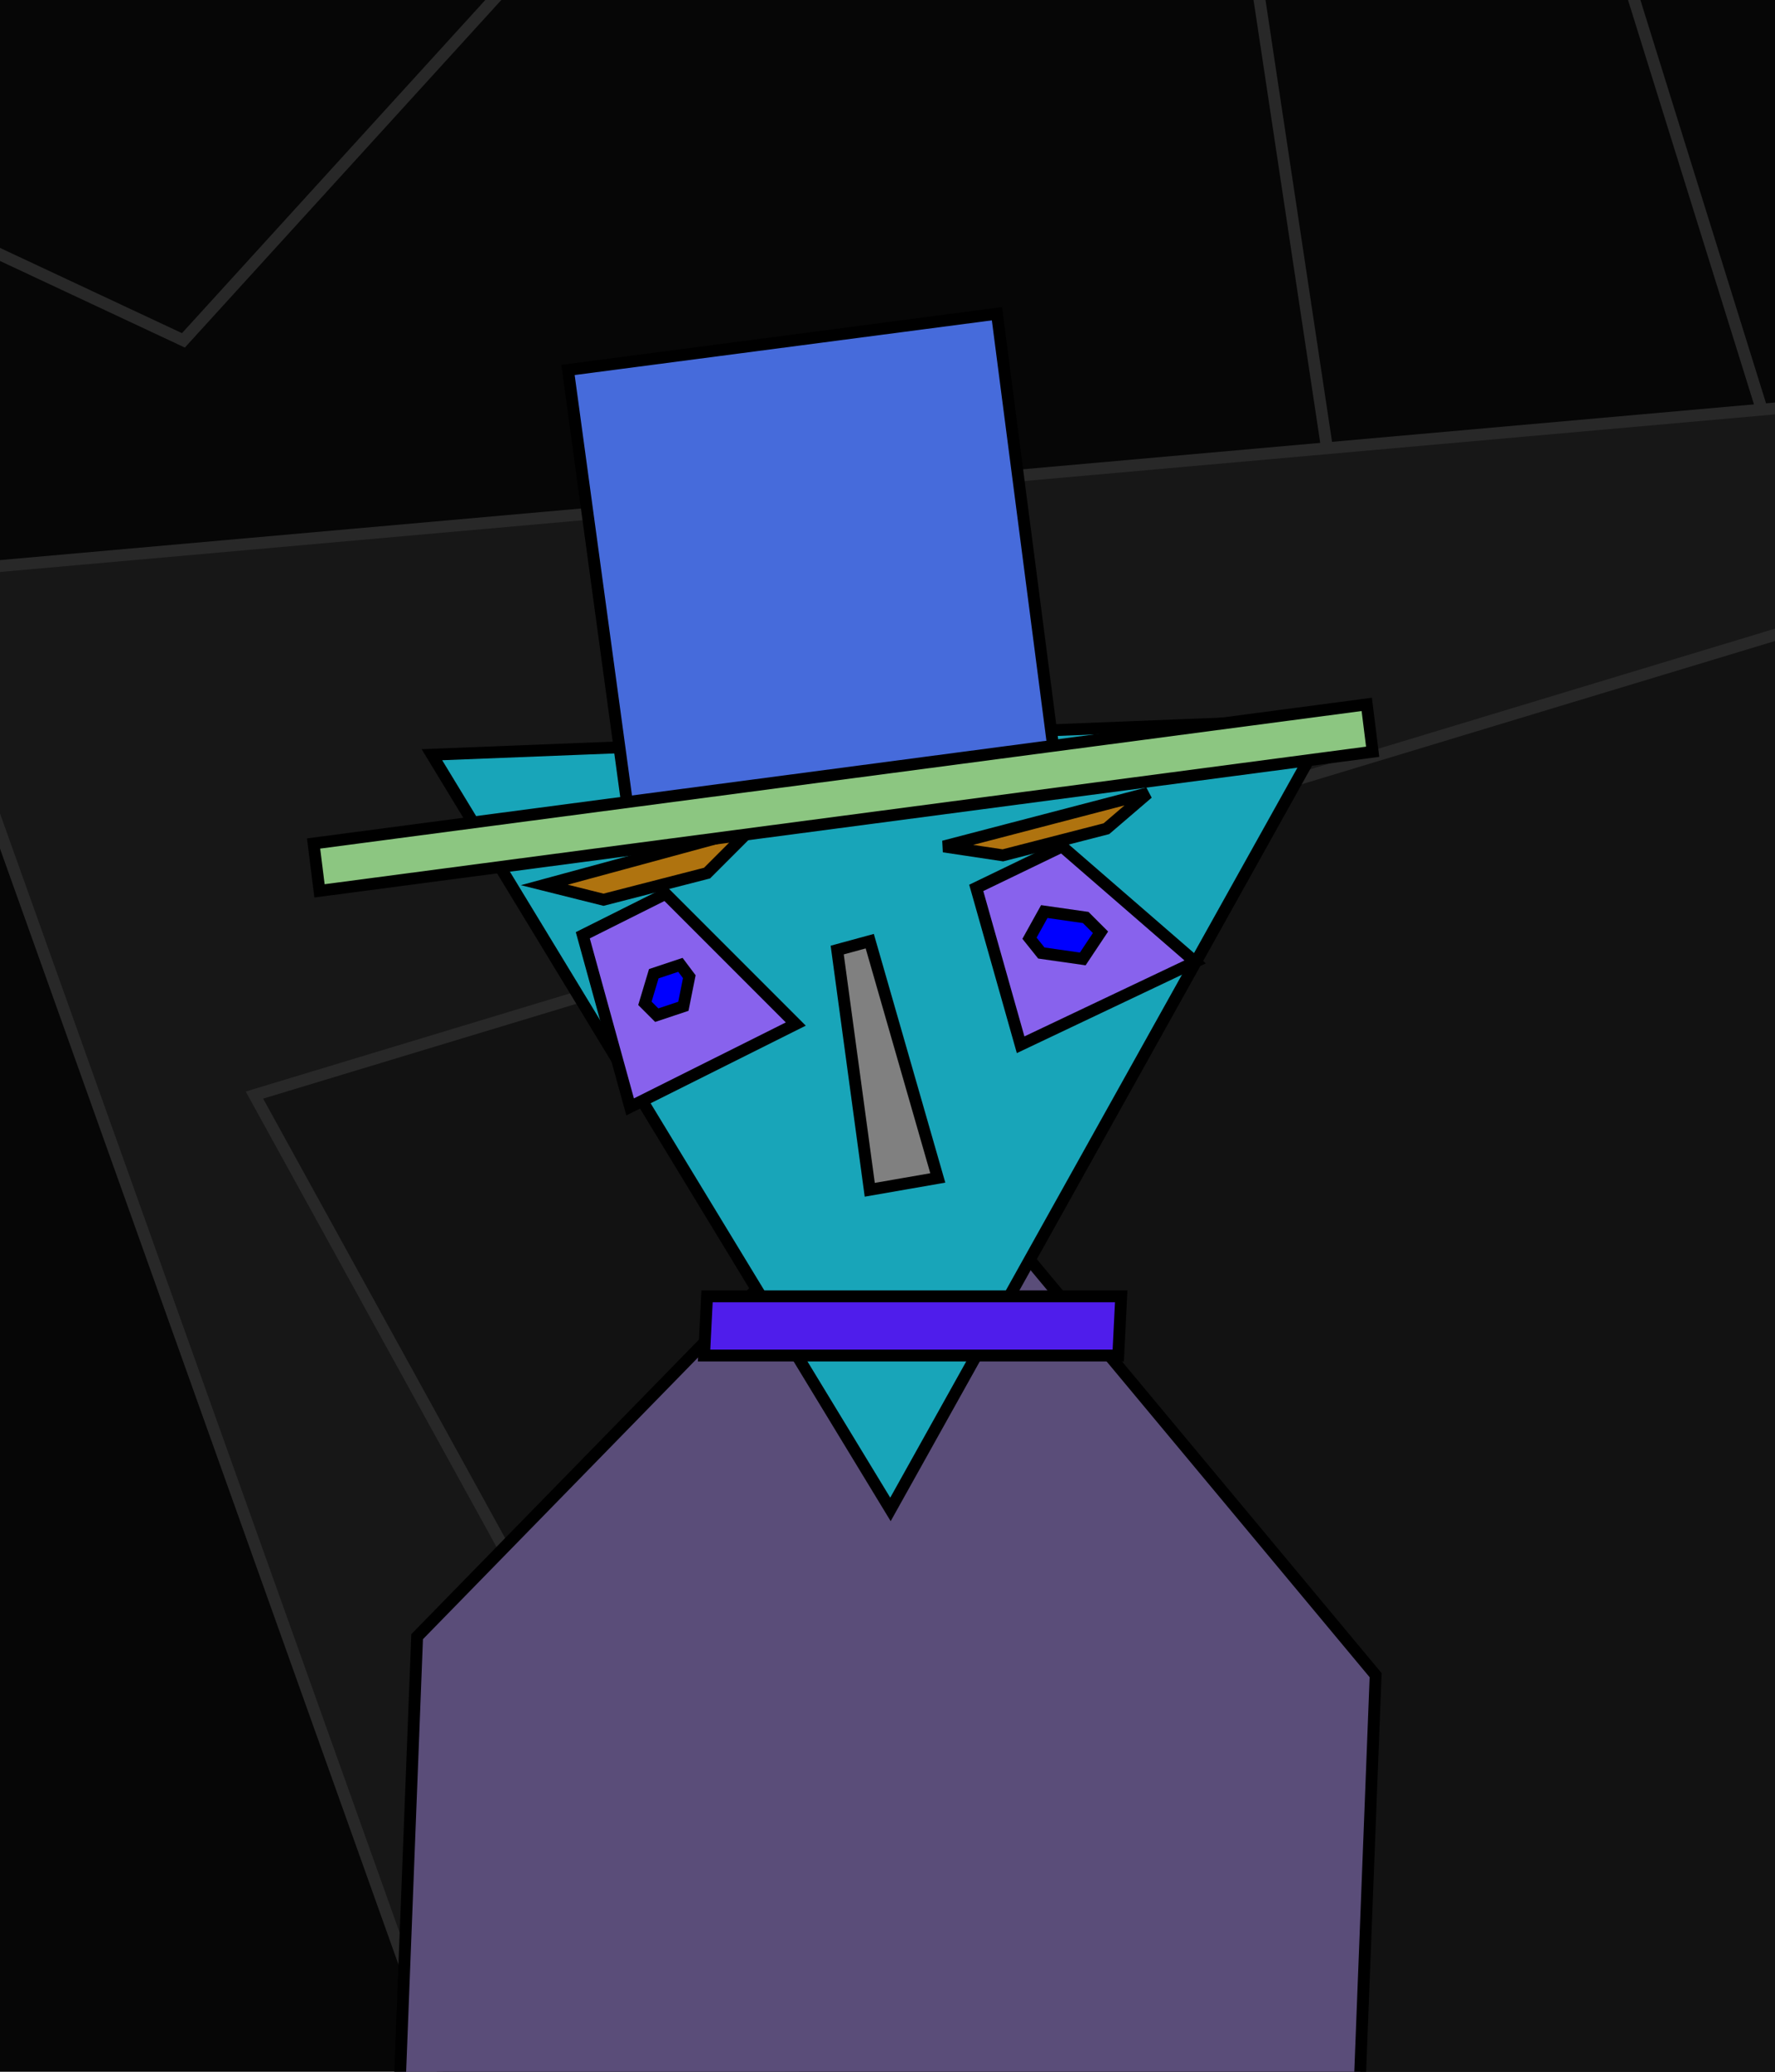
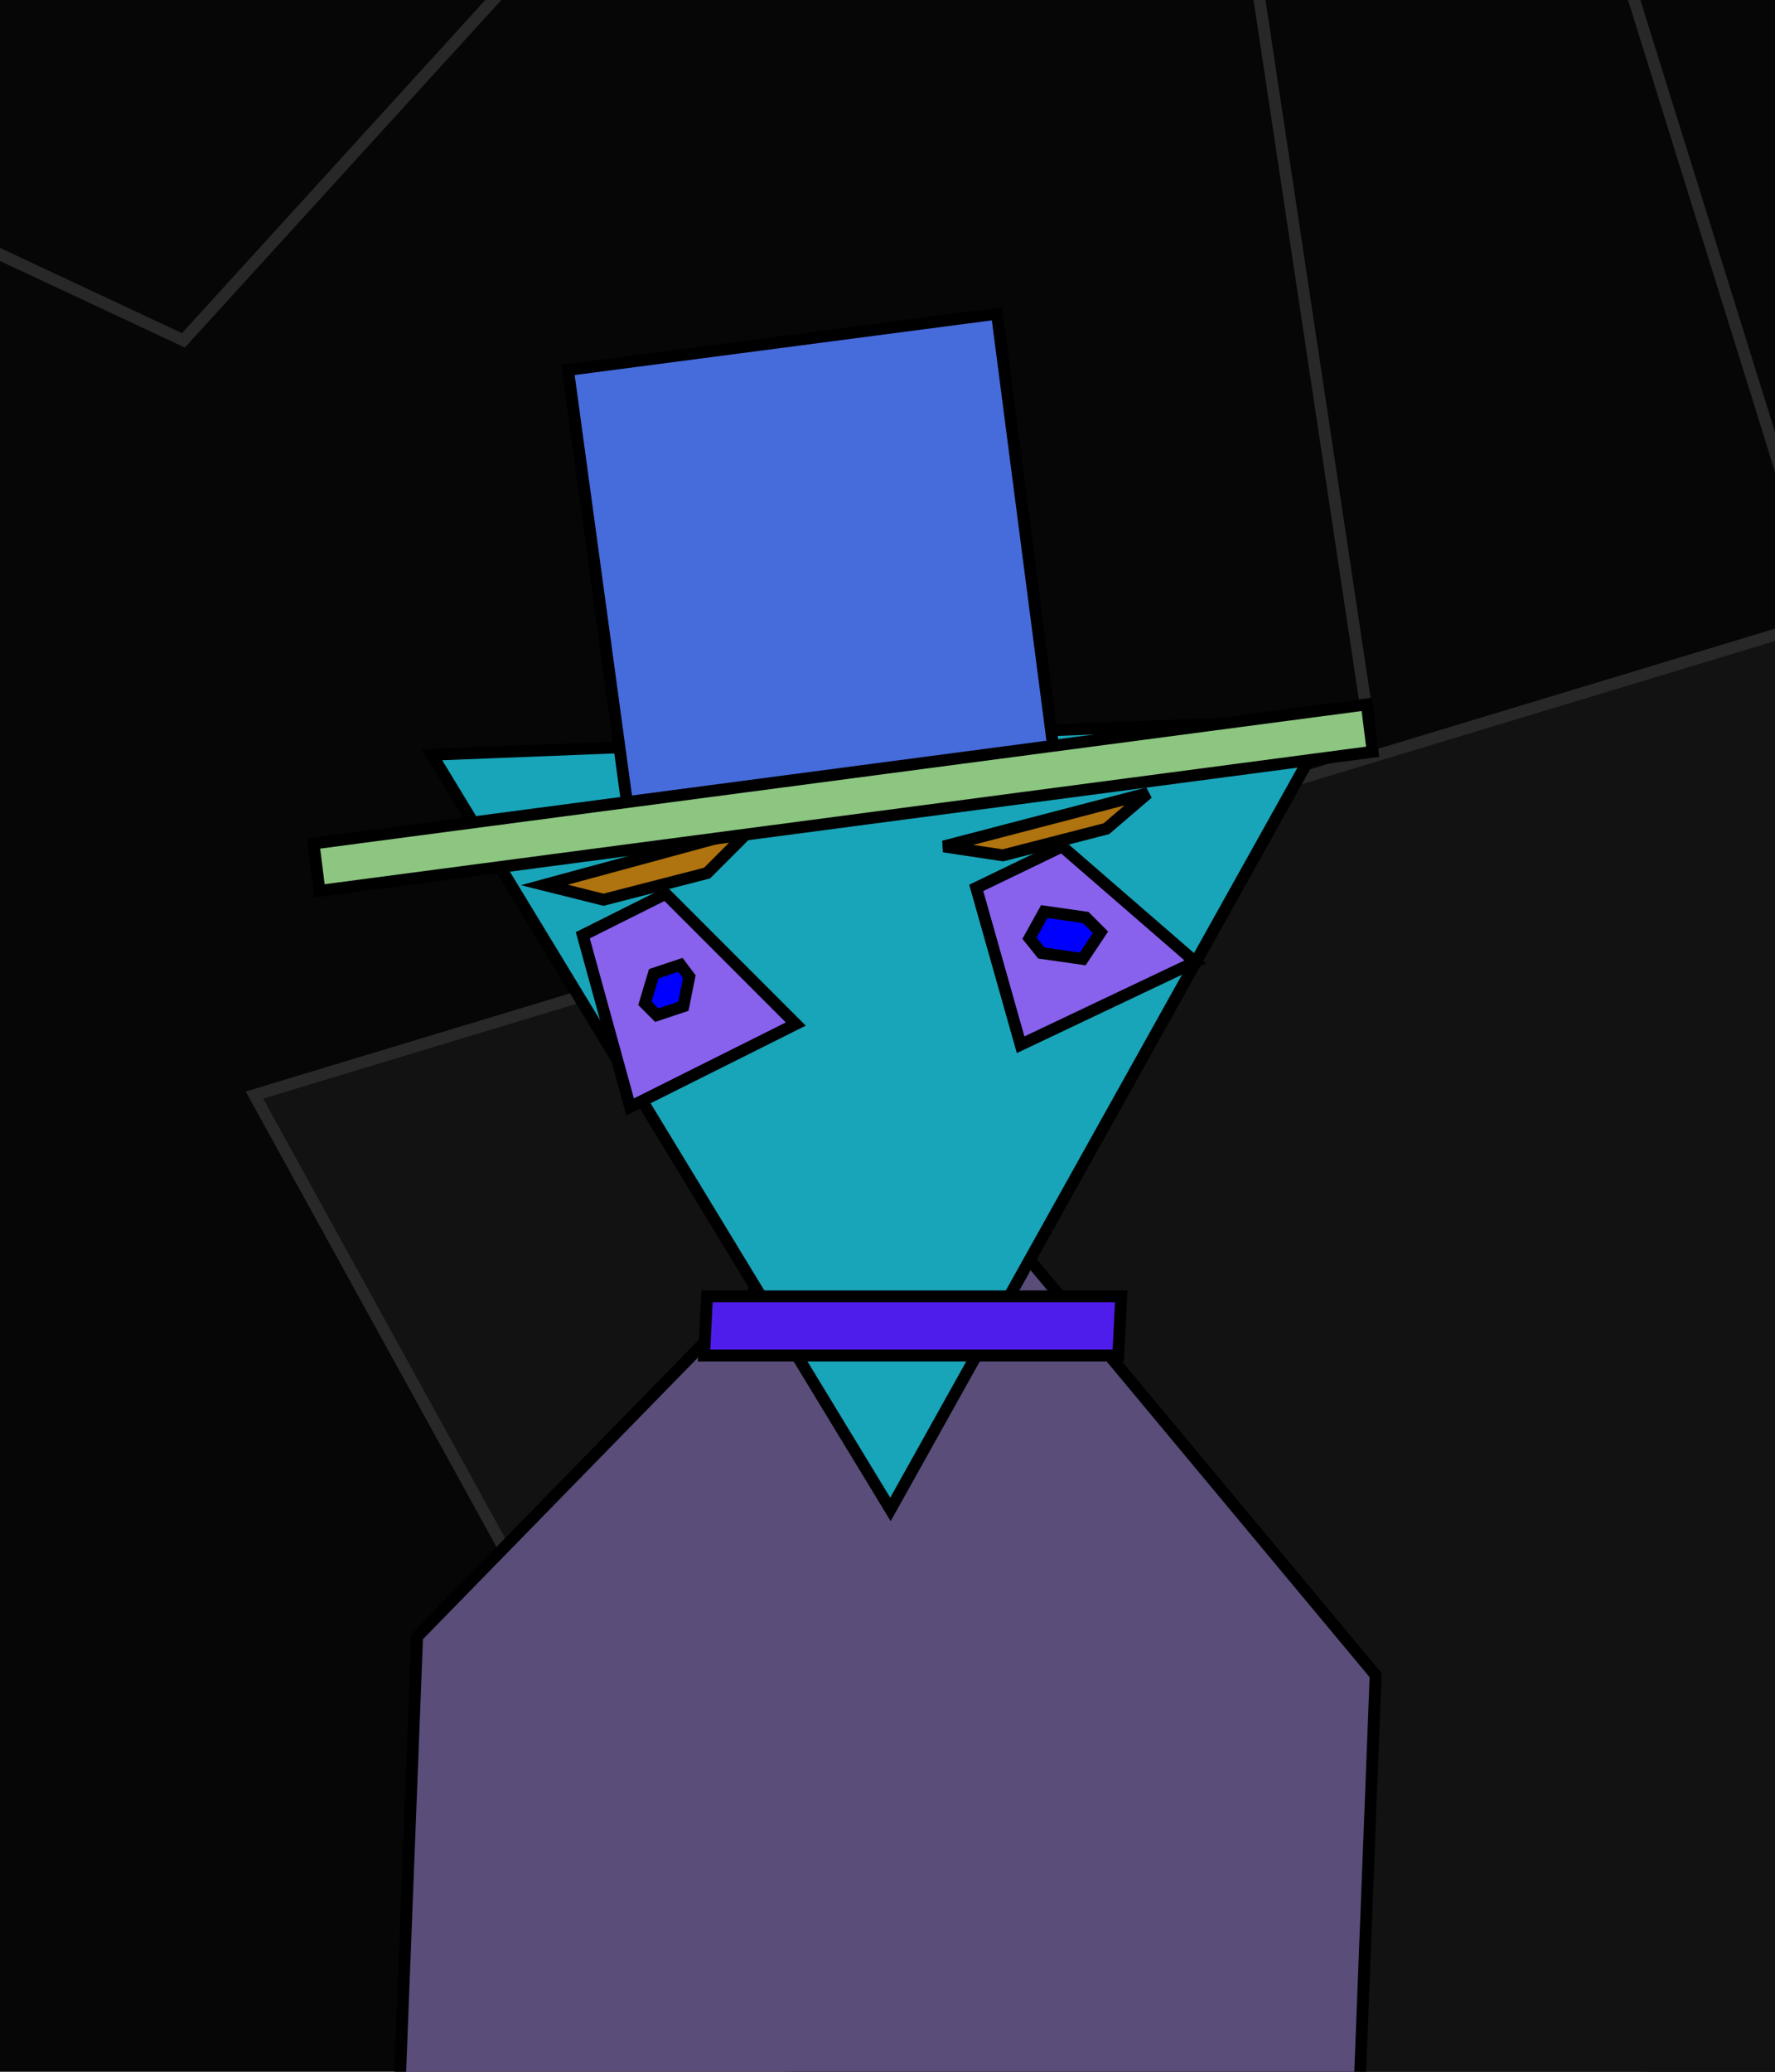
<svg xmlns="http://www.w3.org/2000/svg" width="600" height="700">
  <polygon points="-240,-160 840,-160 840,920 -240,920 -240,-160 " style="fill:rgb(6,6,6 );stroke:rgb(40,40,40 );stroke-width:4" />
  <polygon points="1443,-70 1027,445 1811,678 1719,491 1177,410 1535,117 1443,-70 " style="fill:rgb(11,11,11 );stroke:rgb(40,40,40 );stroke-width:4" />
  <polygon points="2101,1032 1201,592 1572,1479 1704,1367 1360,758 1969,1144 2101,1032 " style="fill:rgb(16,16,16 );stroke:rgb(40,40,40 );stroke-width:4" />
  <polygon points="678,403 429,-396 -143,19 62,115 389,-244 472,307 678,403 " style="fill:rgb(6,6,6 );stroke:rgb(40,40,40 );stroke-width:4" />
  <polygon points="-1036,-1003 -206,-894 -100,-93 -930,-203 -1036,-1003 " style="fill:rgb(29,29,29 );stroke:rgb(40,40,40 );stroke-width:4" />
  <polygon points="479,390 1167,404 1331,1061 643,1047 479,390 " style="fill:rgb(13,13,13 );stroke:rgb(40,40,40 );stroke-width:4" />
  <polygon points="1126,871 1506,776 1524,564 1179,235 799,330 781,543 1126,871 " style="fill:rgb(6,6,6 );stroke:rgb(40,40,40 );stroke-width:4" />
-   <polygon points="1017,950 263,1017 -31,194 724,127 1017,950 " style="fill:rgb(23,23,23 );stroke:rgb(40,40,40 );stroke-width:4" />
  <polygon points="833,144 1212,832 465,1058 86,370 833,144 " style="fill:rgb(18,18,18 );stroke:rgb(40,40,40 );stroke-width:4" />
-   <polygon points="-232,-483 -406,190 -1170,-163 -996,-836 -232,-483 " style="fill:rgb(8,8,8 );stroke:rgb(40,40,40 );stroke-width:4" />
  <polygon points="-737,-718 -1063,-160 -283,380 43,-178 -152,-313 -396,105 -786,-165 -542,-583 -737,-718 " style="fill:rgb(16,16,16 );stroke:rgb(40,40,40 );stroke-width:4" />
  <polygon points="289,919 458,746 465,566 310,380 141,553 134,733 289,919 " style="fill:rgb(90,77,121 );stroke:rgb(0,0,0 );stroke-width:4" />
  <polygon points="450,243 301,510 146,255 450,243 " style="fill:rgb(24,165,185 );stroke:rgb(0,0,0 );stroke-width:4" />
  <polygon points="197,316 225,302 269,346 213,374 197,316 " style="fill:rgb(136,98,237 );stroke:rgb(0,0,0 );stroke-width:4" />
  <polygon points="231,340 233,330 230,326 221,329 218,339 222,343 231,340 " style="fill:#0000FF;stroke:rgb(0,0,0 );stroke-width:4" />
  <polygon points="239,295 204,304 184,299 254,280 239,295 " style="fill:rgb(175,115,15 );stroke:rgb(0,0,0 );stroke-width:4" />
  <polygon points="330,300 359,286 404,325 345,353 330,300 " style="fill:rgb(136,98,237 );stroke:rgb(0,0,0 );stroke-width:4" />
  <polygon points="353,308 348,317 352,322 366,324 372,315 367,310 353,308 " style="fill:#0000FF;stroke:rgb(0,0,0 );stroke-width:4" />
  <polygon points="374,280 339,289 319,286 388,268 374,280 " style="fill:rgb(175,115,15 );stroke:rgb(0,0,0 );stroke-width:4" />
-   <polygon points="283,321 294,318 317,398 294,402 283,321 " style="fill:#808080;stroke:rgb(0,0,0 );stroke-width:4" />
  <polygon points="378,458 238,458 239,438 379,438 378,458 " style="fill:rgb(79,29,235 );stroke:rgb(0,0,0 );stroke-width:4" />
  <polygon points="192,125 337,106 357,260 213,279 192,125 " style="fill:rgb(70,107,219 );stroke:rgb(0,0,0 );stroke-width:4" />
  <polygon points="106,285 462,238 464,254 108,301 106,285 " style="fill:rgb(140,198,129 );stroke:rgb(0,0,0 );stroke-width:4" />
</svg>